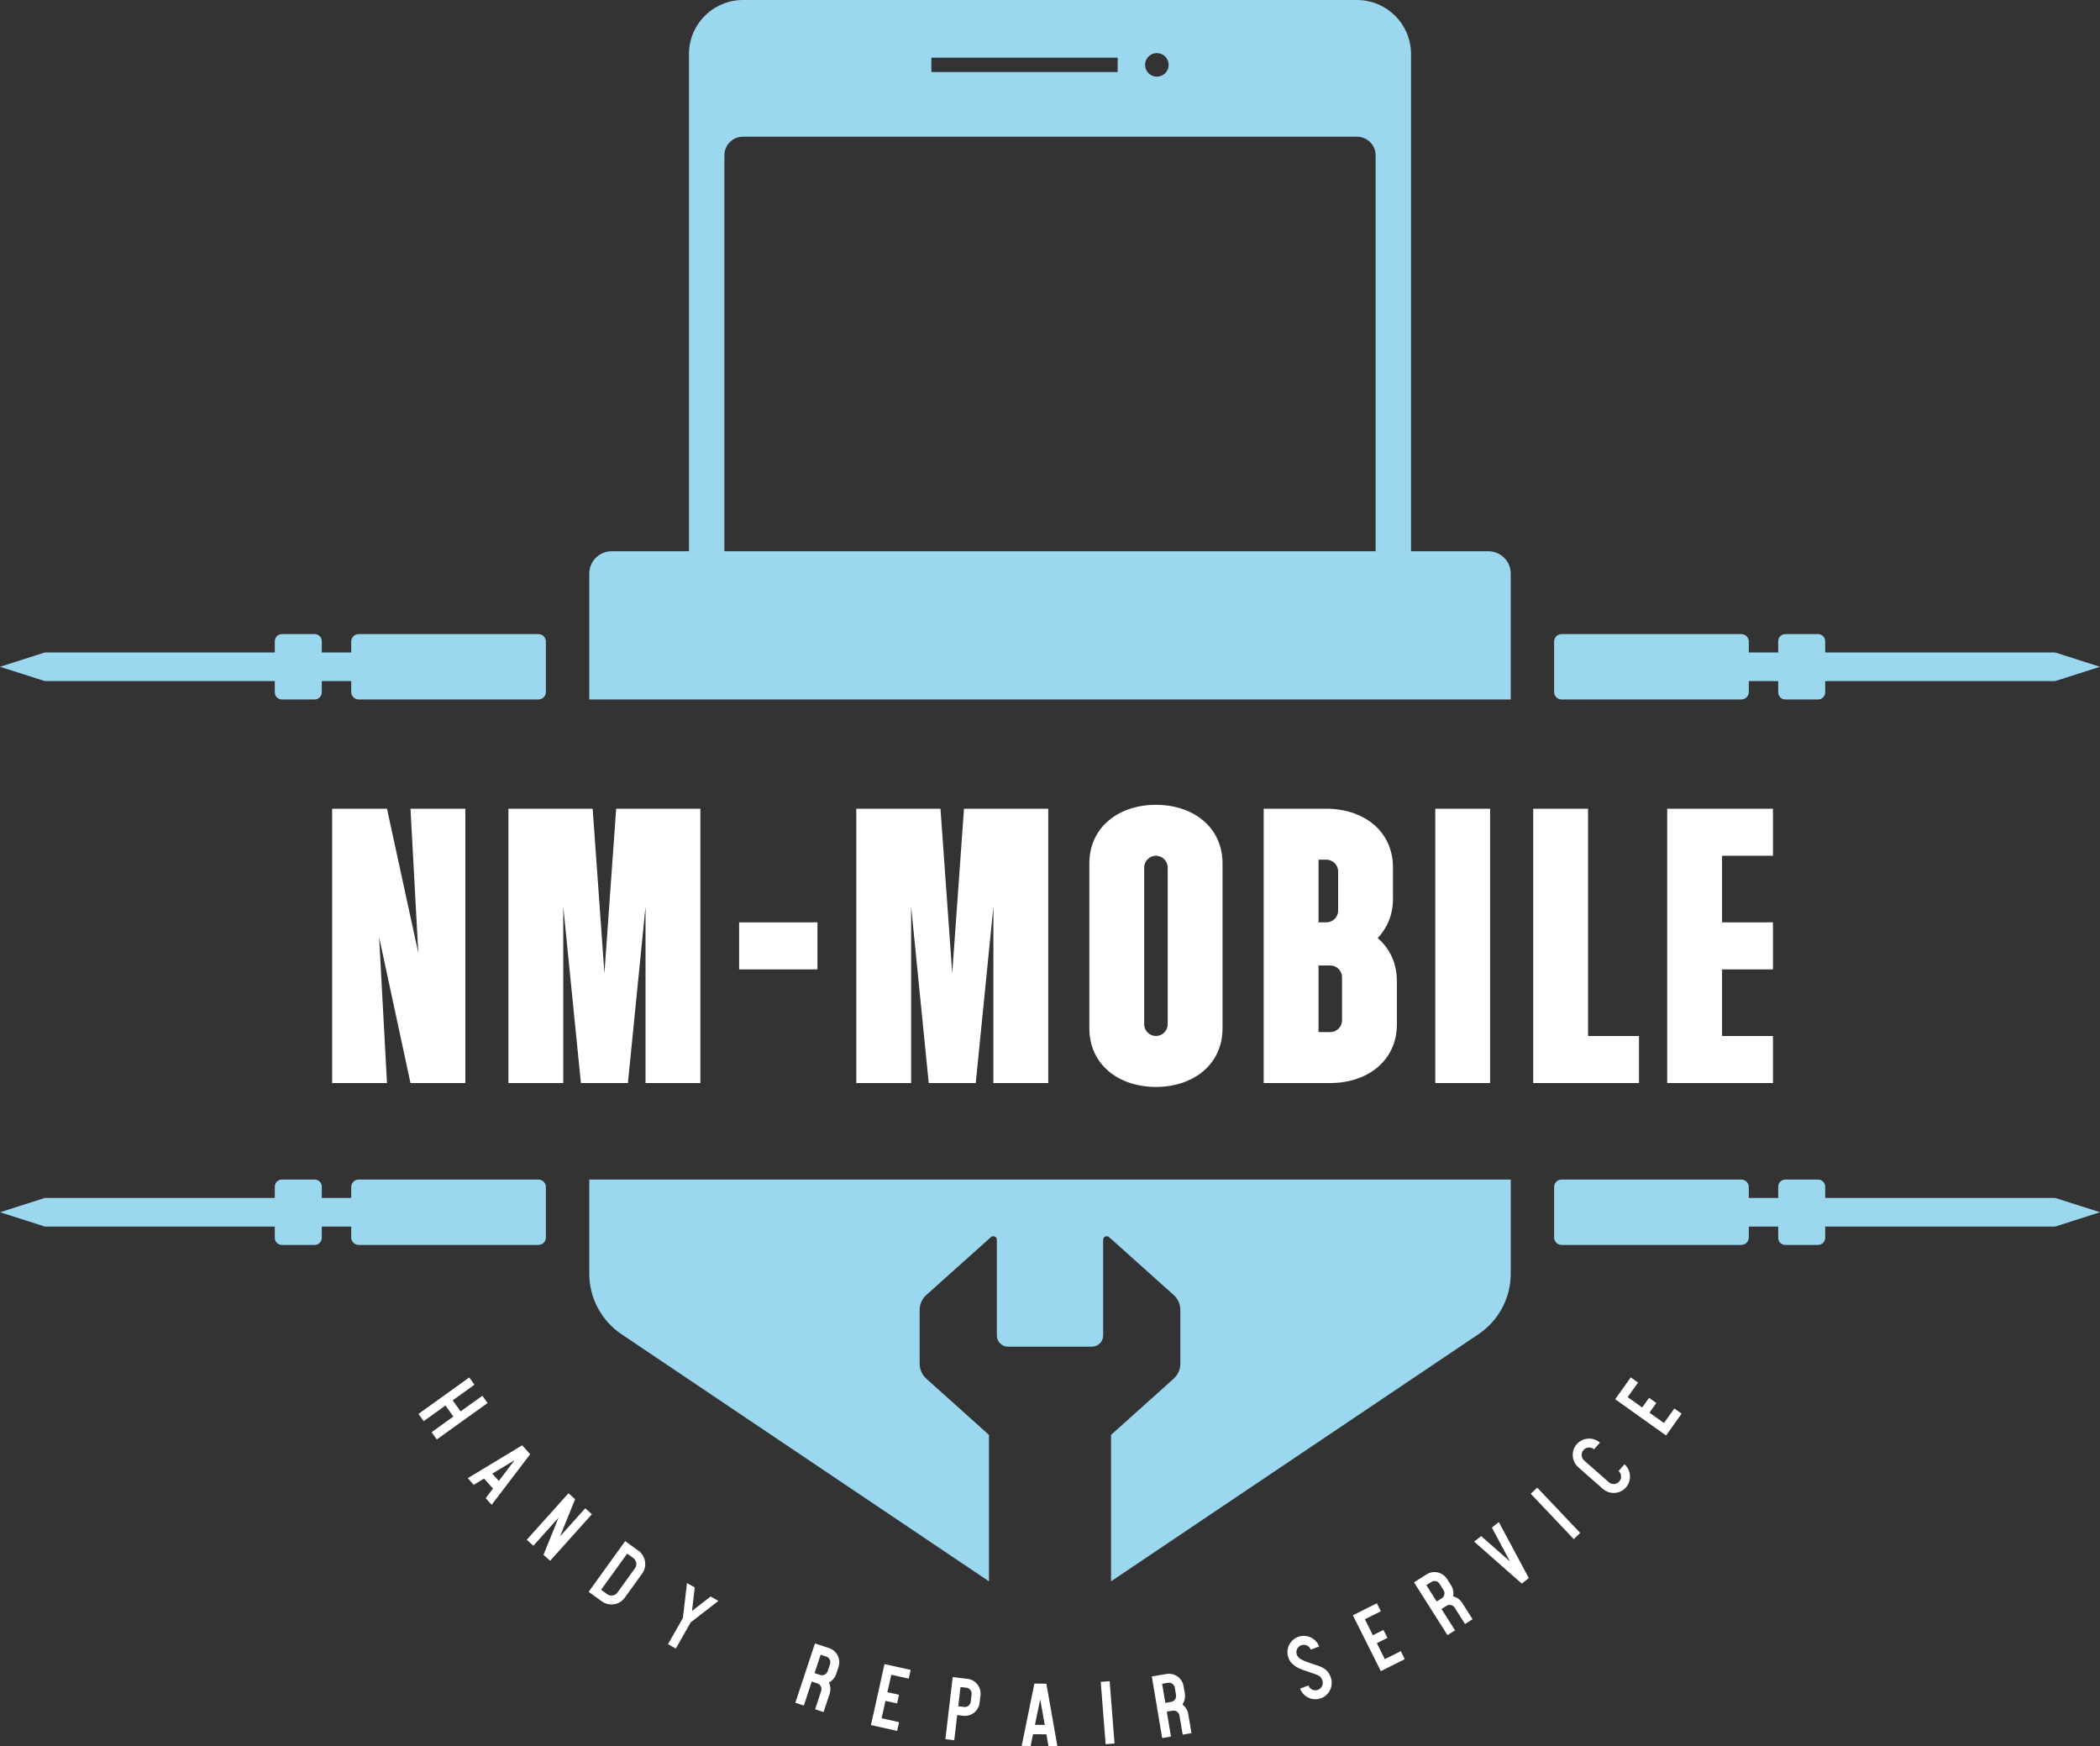
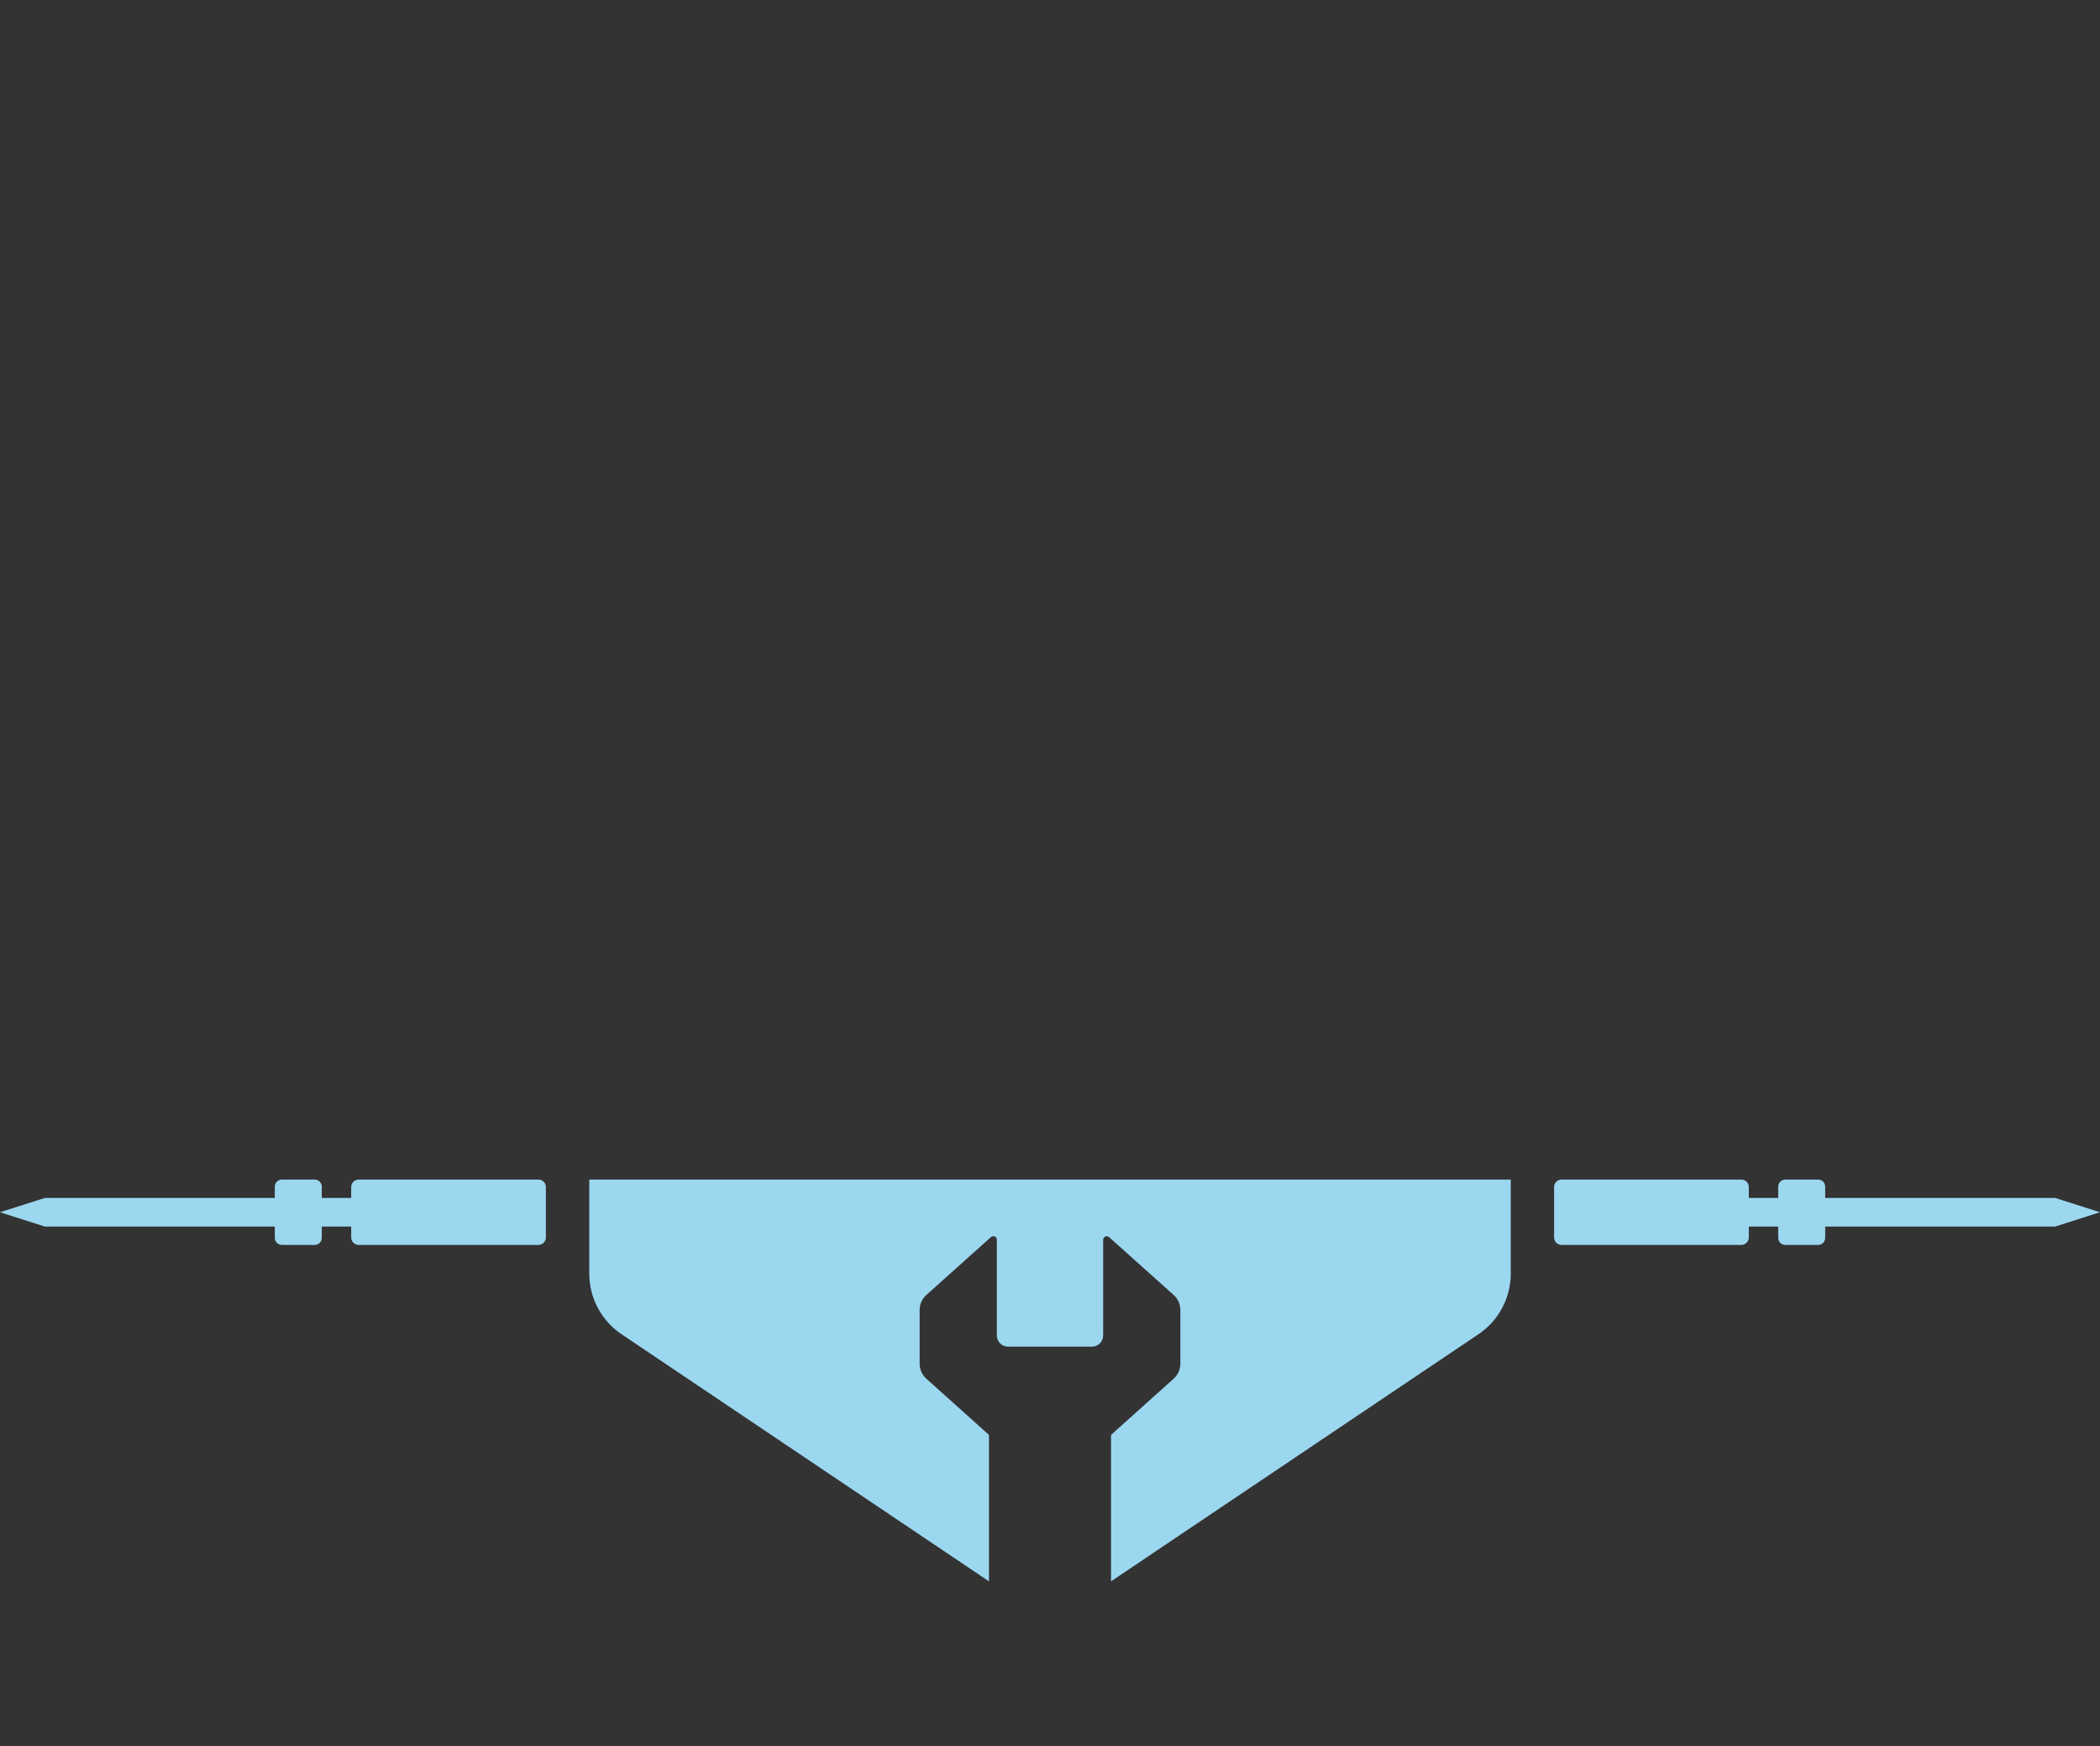
<svg xmlns="http://www.w3.org/2000/svg" xml:space="preserve" width="84.667mm" height="70.389mm" version="1.1" style="shape-rendering:geometricPrecision; text-rendering:geometricPrecision; image-rendering:optimizeQuality; fill-rule:evenodd; clip-rule:evenodd" viewBox="0 0 8466.68 7038.9">
  <rect x="0" y="0" width="8466.68" height="7038.9" fill="#333333" stroke="none" />
  <defs>
    <style type="text/css">
   
    .fil0 {fill:#9CD7F0;fill-rule:nonzero}
    .fil1 {fill:#FFFFFF;fill-rule:nonzero}
   
  </style>
  </defs>
  <g>
    <path class="fil0" d="M2375.79 4754.38l0 379.12c0,98.02 48.74,189.69 130.18,244.37l1481.31 995.93 0 -590.21 -252.68 -226.72c-16.99,-15.39 -26.82,-37.16 -26.82,-60.19l0 -216.8c0,-22.97 9.83,-44.79 26.91,-60.18l260.43 -233.24c9.25,-8.29 23.9,-1.76 23.9,10.61l0 385.71c0,24.93 20.21,45.14 45.14,45.14l338.36 0c24.93,0 45.14,-20.21 45.14,-45.14l0 -385.71c0,-12.37 14.65,-18.9 23.9,-10.61l260.43 233.24c17.08,15.39 26.91,37.21 26.91,60.18l0 216.8c0,23.03 -9.74,44.8 -26.82,60.19l-252.68 226.72 0 590.21 1481.31 -995.93c81.44,-54.68 130.24,-146.35 130.24,-244.37l0 -379.12 -3715.16 0zm4982.95 74.12l0 -45.5c0,-15.77 -12.75,-28.62 -28.59,-28.62l-132.21 0c-15.77,0 -28.61,12.85 -28.61,28.62l0 45.5 -118.59 0 0 -43.92c0,-16.68 -13.49,-30.2 -30.11,-30.2l-724.74 0c-16.61,0 -30.11,13.52 -30.11,30.2l0 203.06c0,16.71 13.5,30.2 30.11,30.2l724.74 0c16.62,0 30.11,-13.49 30.11,-30.2l0 -43.84 118.59 0 0 45.45c0,15.75 12.84,28.59 28.61,28.59l132.21 0c15.84,0 28.59,-12.84 28.59,-28.59l0 -45.45 927.18 0 180.75 -57.7 -180.75 -57.6 -927.18 0zm-5187.95 -74.12l-724.74 0c-16.62,0 -30.11,13.52 -30.11,30.2l0 43.92 -118.59 0 0 -45.5c0,-15.77 -12.84,-28.62 -28.61,-28.62l-132.21 0c-15.84,0 -28.59,12.85 -28.59,28.62l0 45.5 -927.18 0 -180.75 57.6 180.75 57.7 927.18 0 0 45.45c0,15.75 12.75,28.59 28.59,28.59l132.21 0c15.77,0 28.61,-12.84 28.61,-28.59l0 -45.45 118.59 0 0 43.84c0,16.71 13.49,30.2 30.11,30.2l724.74 0c16.61,0 30.11,-13.49 30.11,-30.2l0 -203.06c0,-16.68 -13.5,-30.2 -30.11,-30.2z" />
-     <path class="fil0" d="M1107.94 2745.26l0 45.45c0,15.77 12.75,28.57 28.59,28.57l132.21 0c15.77,0 28.61,-12.8 28.61,-28.57l0 -45.45 118.59 0 0 43.91c0,16.64 13.49,30.11 30.11,30.11l724.74 0c16.61,0 30.11,-13.47 30.11,-30.11l0 -203.2c0,-16.64 -13.5,-30.11 -30.11,-30.11l-724.74 0c-16.62,0 -30.11,13.47 -30.11,30.11l0 43.92 -118.59 0 0 -45.37c0,-15.9 -12.84,-28.66 -28.61,-28.66l-132.21 0c-15.84,0 -28.59,12.76 -28.59,28.66l0 45.37 -927.18 0 -180.75 57.69 180.75 57.68 927.18 0zm4892.8 -523.35l-311.82 0 0 -2003.85c0,-120.44 -97.64,-218.06 -218.08,-218.06l-2475 0c-120.44,0 -218.08,97.62 -218.08,218.06l0 2003.85 -311.82 0c-49.85,0 -90.15,40.29 -90.15,90.15l0 507.22 3715.16 0 0 -507.22c0,-49.86 -40.36,-90.15 -90.21,-90.15zm-1336.55 -2007.94c26.23,0 47.51,21.31 47.51,47.55 0,26.23 -21.28,47.51 -47.51,47.51 -26.24,0 -47.55,-21.28 -47.55,-47.51 0,-26.24 21.31,-47.55 47.55,-47.55zm-909.21 18.67l751.18 0 0 57.76 -751.18 0 0 -57.76zm1791.16 1989.27l-2625.6 0 0 -1595.81c0,-41.57 33.64,-75.2 75.3,-75.2l2475 0c41.66,0 75.3,33.63 75.3,75.2l0 1595.81zm749.75 597.37l724.74 0c16.62,0 30.11,-13.47 30.11,-30.11l0 -43.91 118.59 0 0 45.45c0,15.77 12.84,28.57 28.61,28.57l132.21 0c15.84,0 28.59,-12.8 28.59,-28.57l0 -45.45 927.18 0 180.75 -57.68 -180.75 -57.69 -927.18 0 0 -45.37c0,-15.9 -12.75,-28.66 -28.59,-28.66l-132.21 0c-15.77,0 -28.61,12.76 -28.61,28.66l0 45.37 -118.59 0 0 -43.92c0,-16.64 -13.49,-30.11 -30.11,-30.11l-724.74 0c-16.61,0 -30.11,13.47 -30.11,30.11l0 203.2c0,16.64 13.5,30.11 30.11,30.11z" />
-     <path class="fil1" d="M1560.2 3259.69l-221.12 0 0 1105.63 221.12 0 -31.63 -587.58 126.39 587.58 221.12 0 0 -1105.63 -221.12 0 31.57 581.25 -126.33 -581.25zm829.25 0l-339.63 0 0 1105.63 221.1 0 0 -710.73 71.15 710.73 189.53 0 70.97 -710.73 0 710.73 221.12 0 0 -1105.63 -339.47 0 -47.39 663.4 -47.38 -663.4zm906.38 647.59l0 -189.54 -315.88 0 0 189.54 315.88 0zm495.96 -647.59l-339.47 0 0 1105.63 221.11 0 0 -710.73 70.98 710.73 189.55 0 71.13 -710.73 0 710.73 221.17 0 0 -1105.63 -339.7 0 -47.39 663.4 -47.38 -663.4zm868.66 1121.39c148.71,0 268.5,-88.44 268.5,-236.87l0 -663.4c0,-148.45 -119.79,-236.87 -268.5,-236.87 -148.45,0 -268.5,88.42 -268.5,236.87l0 663.4c0,148.43 120.05,236.87 268.5,236.87zm-47.4 -252.69l0 -631.76c0,-26.72 22.33,-47.4 47.4,-47.4 25.28,0 47.38,20.68 47.38,47.4l0 631.76c0,26.96 -22.1,47.38 -47.38,47.38 -25.07,0 -47.4,-20.42 -47.4,-47.38zm734.55 -868.7l-252.69 0 0 1105.63 268.5 0c148.49,0 268.5,-88.49 268.5,-236.93l0 -173.72c0,-74.17 -30.08,-132.69 -77.46,-173.73 37.9,-39.62 61.64,-93.12 61.64,-157.98l0 -126.33c0,-148.45 -120,-236.94 -268.49,-236.94zm-31.57 900.27l0 -268.5 47.38 0c25.3,0 47.38,20.67 47.38,47.39l0 173.73c0,26.95 -22.08,47.38 -47.38,47.38l-47.38 0zm0 -442.22l0 -252.68 31.57 0c25.29,0 47.38,20.6 47.38,47.38l0 157.9c0,26.95 -22.09,47.4 -47.38,47.4l-31.57 0zm691.77 -458.05l-221.11 0 0 1105.63 221.11 0 0 -1105.63zm394.86 0l-221.12 0 0 1105.63 426.48 0 0 -189.55 -205.36 0 0 -916.08zm745.51 0l-426.43 0 0 1105.63 426.43 0 0 -189.55 -205.31 0 0 -268.49 205.31 0 0 -189.54 -205.31 0 0 -268.51 205.31 0 0 -189.54z" />
-     <path class="fil1" d="M1761.17 5801.91l204.59 -146.82 -20.98 -29.26 -87.74 62.97 -31.94 -44.41 87.74 -63.1 -20.97 -29.24 -204.65 146.89 21.04 29.24 87.74 -63.04 31.87 44.56 -87.74 63.04 21.04 29.17zm4859.81 -128.79l-58.63 -41.77 41.77 -58.66 -29.31 -20.89 -62.74 87.99 205.16 146.15 62.66 -87.99 -29.31 -20.88 -41.79 58.65 -58.61 -41.76 27.7 -39 -29.18 -20.69 -27.72 38.85zm-92.63 298.39c-11.01,12.49 -30,13.36 -42.3,2.5l-98.98 -87.13c-12.35,-10.86 -13.82,-29.84 -2.77,-42.31 10.93,-12.46 30.14,-13.62 42.44,-2.72l23.84 -27.03c-27.21,-23.9 -69.45,-21.27 -93.39,5.94 -24.04,27.32 -21.11,69.2 6.07,93.15l98.95 87.18c27.14,23.87 69.11,21.51 93.17,-5.74 23.97,-27.19 21.24,-69.41 -5.85,-93.37l-23.84 27.02c12.33,10.86 13.72,30 2.66,42.51zm-356.69 49.34l173.29 182.74 26.09 -24.77 -173.27 -182.74 -26.11 24.77zm-7.84 339.75l-120.89 -225.61 -28.05 22.18 72.99 136.42 -116.24 -102.17 -28.21 22.36 192.1 169.17 28.3 -22.35zm-313.43 29.1l-16.06 -25.22c-17.72,-27.94 -54.53,-36.5 -82.45,-18.83l-50.86 32.26 134.85 212.71 30.44 -19.28 -54.61 -86.06 20.44 -12.98c10.85,-6.97 25.8,-3.35 32.63,7.46l41.84 65.99 30.42 -19.26 -41.79 -65.98c-8.71,-13.72 -22.11,-22.72 -36.57,-26.25 3,-14.58 0.38,-30.87 -8.28,-44.56zm-57.9 65.29l-41.86 -65.94 20.53 -13c10.85,-6.88 25.64,-3.57 32.77,7.64l15.97 25.29c7.17,11.21 3.88,26.24 -6.97,33.06l-20.44 12.95zm-257.43 136.14l-32.23 -64.44 64.39 -32.25 -16.12 -32.23 -96.65 48.42 112.77 225.18 96.54 -48.29 -16.03 -32.28 -64.38 32.28 -32.25 -64.38 42.75 -21.4 -16.04 -32.03 -42.75 21.42zm-235.36 117.78l-14.08 -4.4c-2.14,-0.96 -4.4,-1.76 -6.54,-2.54 -19.86,-6.7 -44.11,-14.83 -50.41,-31.83 -5.86,-15.32 1.76,-32.77 17.24,-38.62 15.37,-5.88 32.97,2.12 38.84,17.51l33.64 -12.75c-12.75,-33.87 -51.3,-51.31 -85.17,-38.49 -34.08,12.82 -51.15,51.24 -38.26,85.1 12.4,33.15 48.54,45.15 72.64,52.92 2.21,0.76 4.31,1.54 6.21,2.34l14.54 4.92c29.44,9.63 36.7,12.69 42.93,29.24 5.81,15.34 -2.12,33.01 -17.51,38.8 -15.55,5.94 -32.84,-2.22 -38.62,-17.52l-33.64 12.6c12.73,33.93 50.86,51.51 84.92,38.64 33.96,-12.77 51.4,-51.33 38.58,-85.28 -12.53,-33.06 -34.53,-40.52 -65.31,-50.64zm-522.68 117.05l-5.01 -29.44c-5.49,-32.61 -36.05,-54.77 -68.75,-49.34l-59.37 10.03 41.7 248.36 35.54 -6.03 -16.91 -100.49 23.97 -3.96c12.6,-2.12 24.97,6.88 27.12,19.57l13.04 76.97 35.4 -5.87 -12.91 -77.09c-2.7,-16.01 -11.57,-29.48 -23.58,-38.28 8.42,-12.38 12.37,-28.44 9.76,-44.43zm-78.74 37.77l-12.89 -77.04 23.9 -3.95c12.67,-2.15 25.04,6.65 27.19,19.7l5.04 29.55c2.13,13.05 -6.59,25.64 -19.34,27.79l-23.9 3.95zm-260.38 -84.68l19.75 251.05 35.89 -2.77 -19.7 -251.05 -35.94 2.77zm-272.96 210.75l53.9 0.74 8.4 47.93 36.01 0.43 -44.56 -252.43 -48.25 -0.65 -51.24 251.18 36.01 0.51 9.73 -47.71zm7.71 -37.82l21.18 -102.83 18.4 103.41 -39.58 -0.58zm-271.79 -185.15l-59.82 -7.12 -29.46 250.17 35.69 4.24 11.95 -101.2 24.13 2.77c32.83,3.95 62.29,-19.7 66.18,-52.56l3.44 -29.75c3.95,-32.84 -19.28,-62.66 -52.11,-66.55zm-37.46 110.53l9.16 -77.56 24.12 2.8c12.75,1.54 22.14,13.42 20.57,26.62l-3.48 29.66c-1.54,13.14 -13.52,22.81 -26.31,21.34l-24.06 -2.86zm-285.58 -56.74l15.55 -70.36 70.38 15.61 7.84 -35.11 -105.49 -23.45 -54.62 245.9 105.5 23.39 7.82 -35.11 -70.36 -15.69 15.61 -70.22 46.71 10.34 7.75 -34.96 -46.69 -10.34zm-206.54 -73.51l9.35 -28.37c10.44,-31.45 -6.29,-65.4 -37.72,-75.72l-57.18 -18.92 -79.1 239.12 34.24 11.28 32.01 -96.77 22.96 7.58c12.24,4.08 18.92,17.87 14.97,30.04l-24.57 74.18 34.15 11.3 24.57 -74.2c5.12,-15.39 3.51,-31.45 -2.86,-44.85 13.14,-6.97 24.1,-19.3 29.18,-34.67zm-87.23 -3.37l24.55 -74.12 23 7.58c12.18,4 19.08,17.55 14.88,30.2l-9.36 28.34c-4.11,12.67 -17.82,19.66 -30,15.61l-23.07 -7.61zm-499.41 -204.45l111.87 -86.62 -31.3 -17.74 -75.2 58.19 11.05 -94.64 -31.27 -17.78 -16.51 140.79 -59.9 105.54 31.31 17.76 59.95 -105.5zm-210.65 -288.95l-53.43 -38.55 -147.34 204.29 53.46 38.55c29.37,21.2 70.85,14.75 92.18,-14.74l70.18 -97.41c21.4,-29.53 14.34,-70.94 -15.05,-92.14zm-150.55 157.61l105.25 -145.86 24.21 17.42c13.54,9.83 16.69,28.46 6.93,41.93l-70.21 97.37c-9.67,13.49 -28.43,16.41 -41.86,6.58l-24.32 -17.44zm-205.37 -116.98l168.2 -187.49 -26.76 -24.06 -101.43 113.02 60.6 -149.58 -26.74 -24.06 -168.22 187.52 26.83 24.03 101.36 -113.11 -60.6 149.68 26.76 24.05zm-266.39 -331.25l35.99 40.09 -29.53 38.71 24.06 26.83 155.37 -203.91 -32.16 -35.92 -219.4 132.52 23.97 26.83 41.7 -25.15zm32.97 -19.95l90.11 -54.21 -63.64 83.63 -26.47 -29.42z" />
  </g>
</svg>